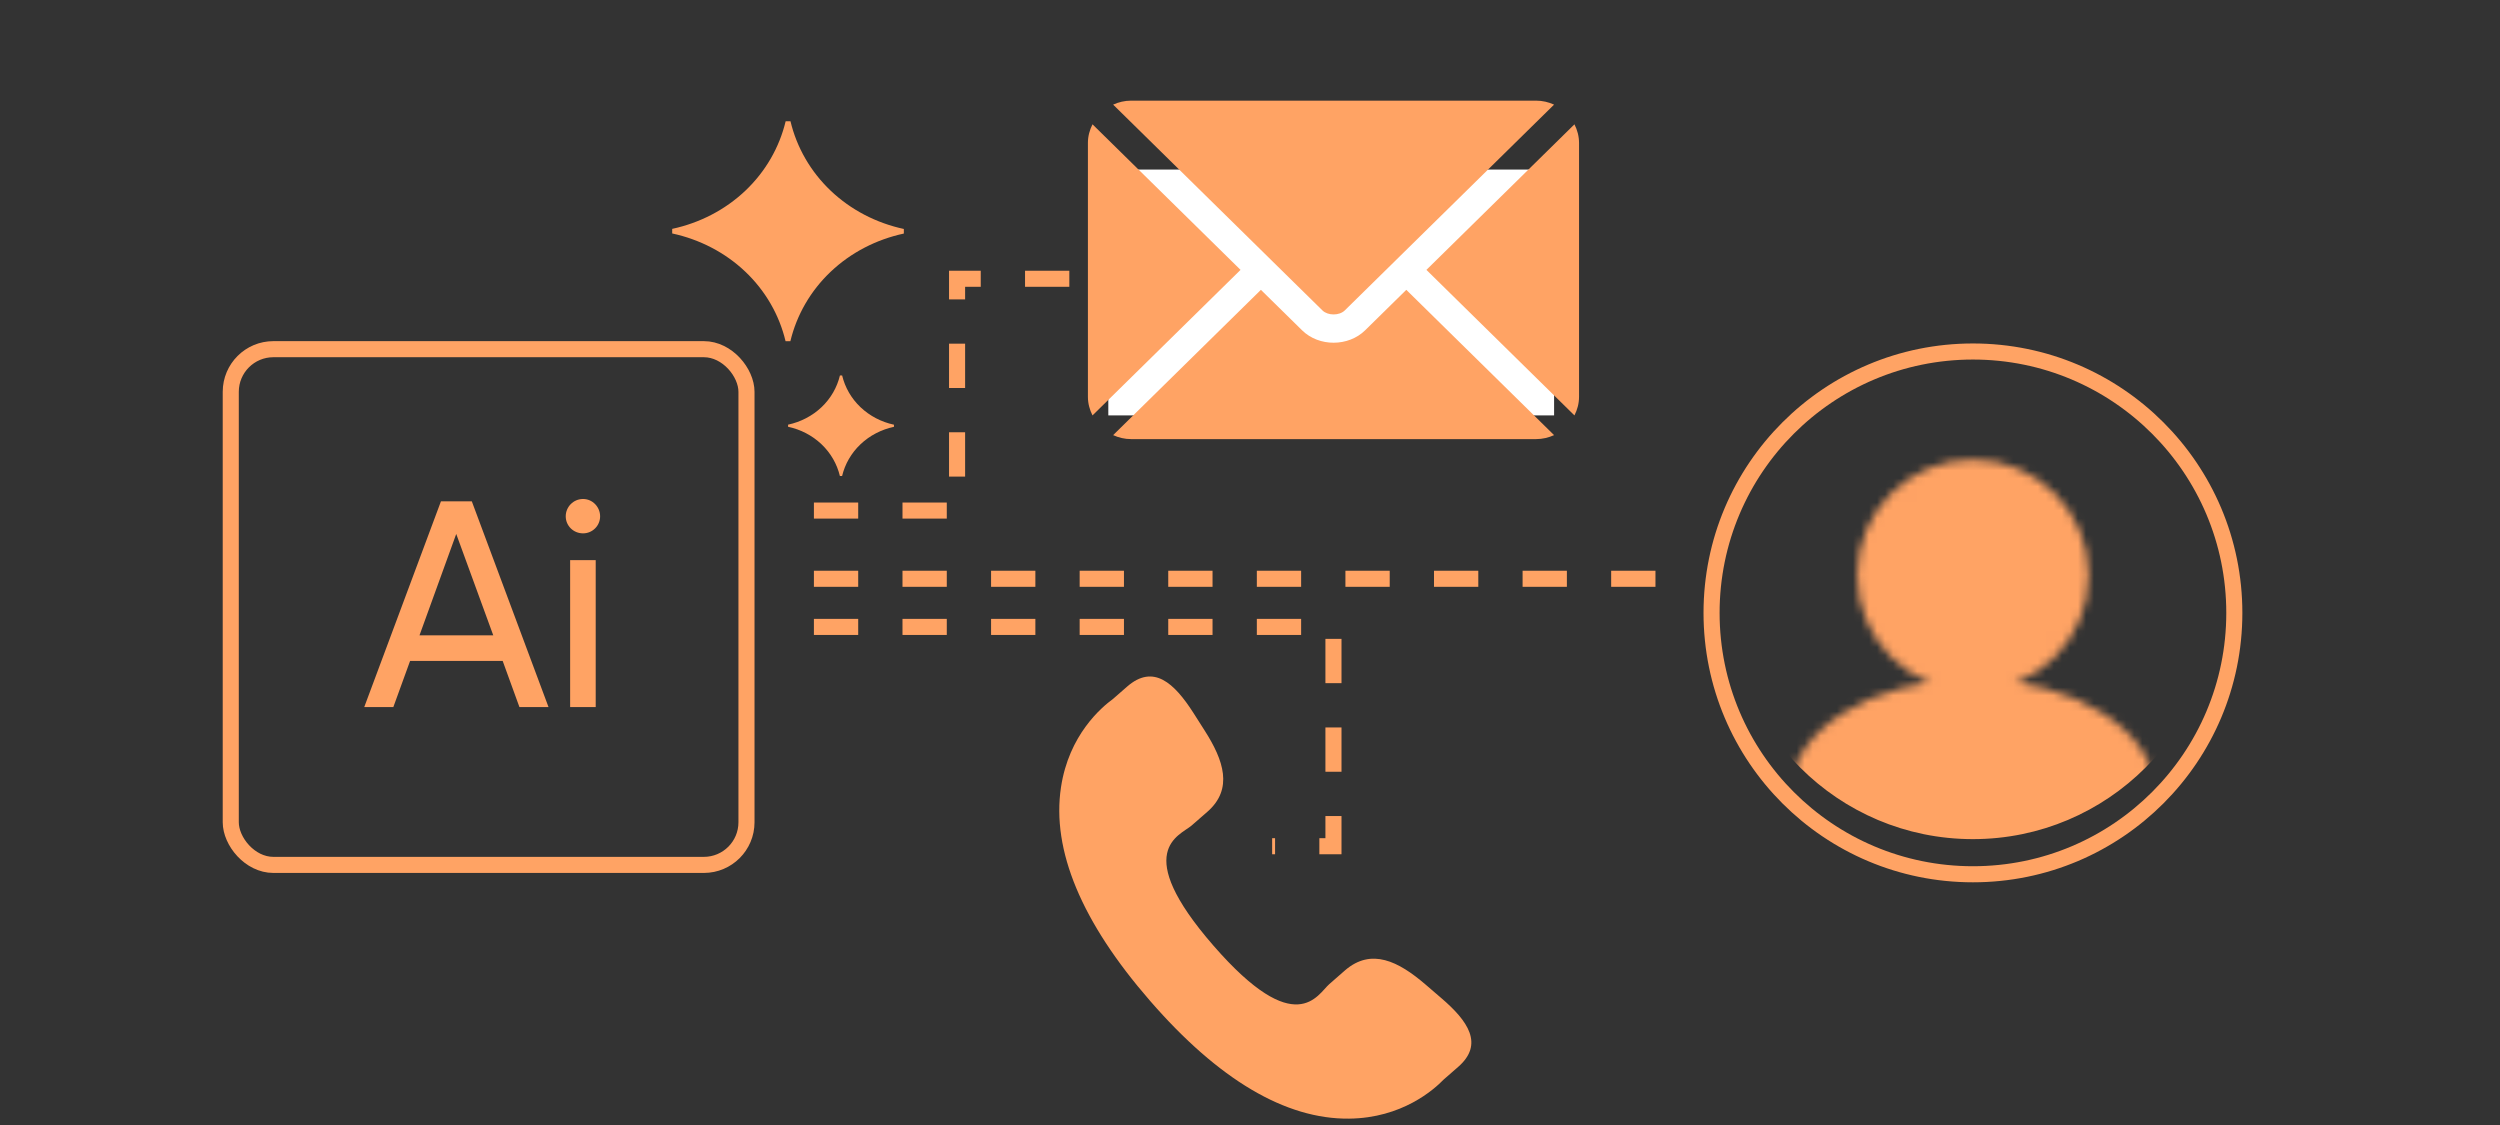
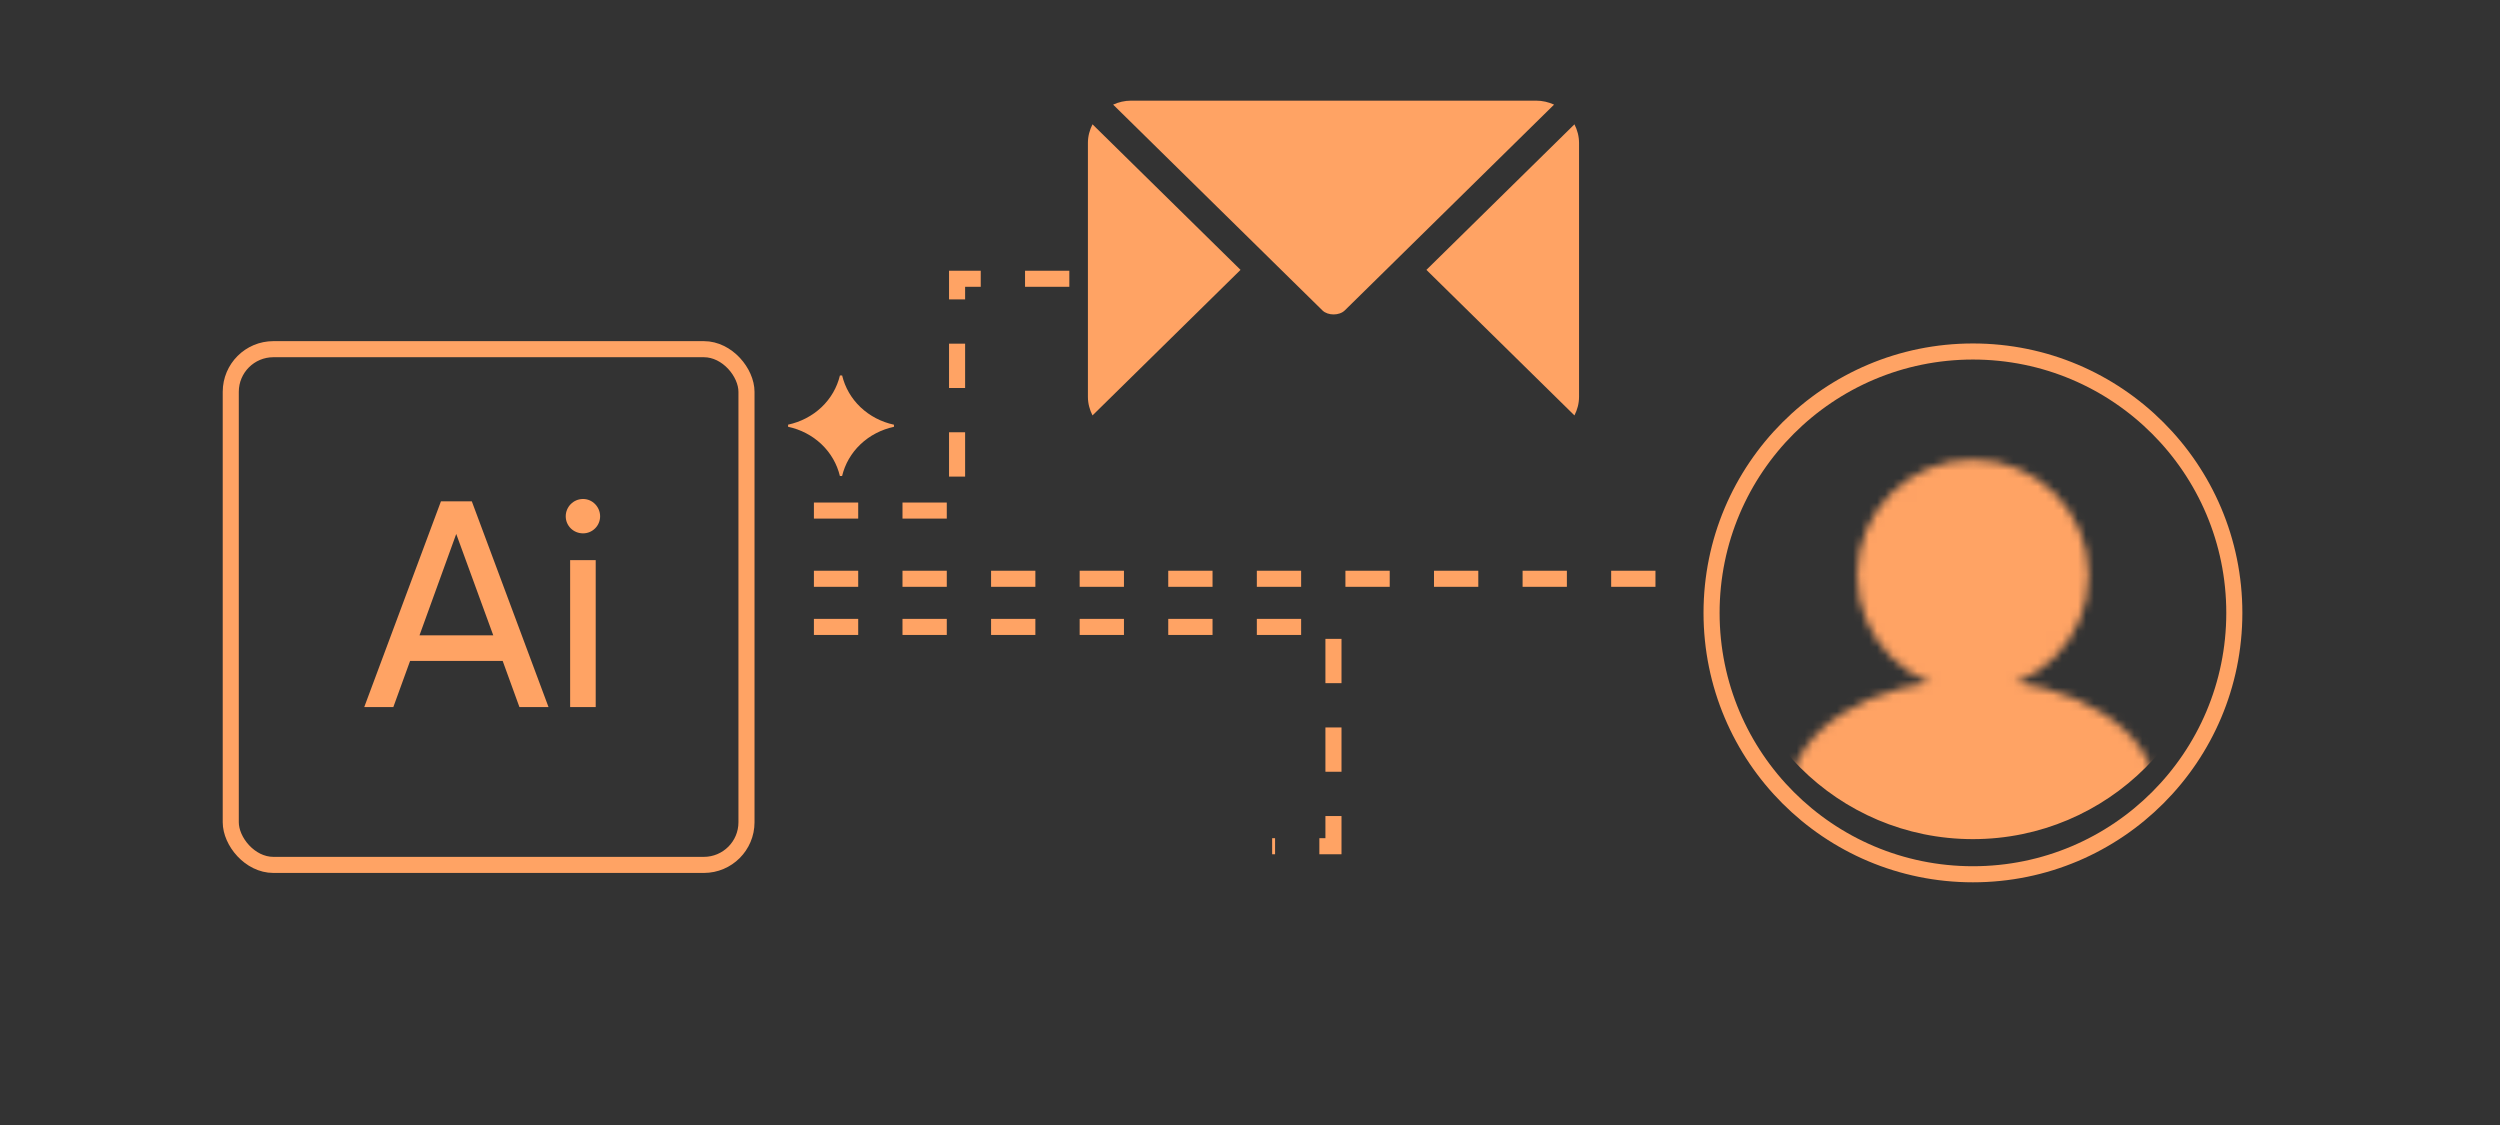
<svg xmlns="http://www.w3.org/2000/svg" width="311" height="140" viewBox="0 0 311 140" fill="none">
  <rect x="0" y="0" width="311" height="140" fill="#333333" stroke="none" />
  <circle cx="245.434" cy="76.243" r="32.516" stroke="#FFA364" stroke-width="2" />
  <mask id="mask0_4737_61609" style="mask-type:alpha" maskUnits="userSpaceOnUse" x="222" y="57" width="47" height="57">
    <circle cx="245.431" cy="71.56" r="13.396" fill="#D9D9D9" stroke="#FFA364" stroke-width="2" />
    <path d="M245.419 85.457C251.548 85.457 257.051 87.029 260.989 89.519C264.94 92.016 267.193 95.342 267.193 98.853C267.193 102.365 264.94 105.69 260.989 108.188C257.051 110.677 251.548 112.249 245.419 112.249C239.29 112.249 233.788 110.677 229.85 108.188C225.899 105.69 223.645 102.365 223.645 98.853C223.645 95.342 225.899 92.016 229.85 89.519C233.788 87.029 239.29 85.457 245.419 85.457Z" fill="#D9D9D9" stroke="#FFA364" stroke-width="2" />
  </mask>
  <g mask="url(#mask0_4737_61609)">
    <circle cx="245.425" cy="74.022" r="29.366" fill="#FFA364" stroke="#FFA364" stroke-width="2" />
  </g>
  <path d="M101.25 72H207.258" stroke="#FFA364" stroke-width="2" stroke-dasharray="5.51 5.51" />
  <path d="M101.25 77.988H165.883V105.27H158.255" stroke="#FFA364" stroke-width="2" stroke-dasharray="5.51 5.51" />
  <path d="M101.25 63.516H119.06V34.681L133.72 34.68" stroke="#FFA364" stroke-width="2" stroke-dasharray="5.51 5.51" />
  <rect x="28.707" y="43.438" width="64.156" height="64.156" rx="5.303" stroke="#FFA364" stroke-width="2" />
-   <path d="M98.336 15.082C98 15.082 98.073 15.082 97.736 15.082C96.958 18.328 95.243 21.331 92.724 23.721C90.204 26.11 87.04 27.736 83.621 28.471C83.621 28.791 83.621 28.722 83.621 29.041C87.039 29.78 90.202 31.408 92.719 33.8C95.237 36.193 96.949 39.197 97.723 42.444C98.059 42.444 97.987 42.444 98.323 42.444C99.101 39.198 100.816 36.195 103.335 33.805C105.855 31.415 109.019 29.79 112.438 29.054C112.438 28.735 112.438 28.804 112.438 28.484C109.02 27.746 105.857 26.117 103.34 23.725C100.823 21.333 99.111 18.328 98.336 15.082Z" fill="#FFA364" />
  <path d="M104.762 46.707C104.609 46.707 104.642 46.707 104.488 46.707C104.133 48.191 103.348 49.564 102.197 50.656C101.045 51.749 99.598 52.492 98.035 52.828C98.035 52.974 98.035 52.943 98.035 53.089C99.598 53.426 101.044 54.171 102.195 55.264C103.345 56.358 104.128 57.732 104.482 59.216C104.636 59.216 104.603 59.216 104.757 59.216C105.112 57.732 105.896 56.359 107.048 55.267C108.2 54.174 109.646 53.431 111.209 53.095C111.209 52.949 111.209 52.98 111.209 52.834C109.647 52.497 108.201 51.752 107.05 50.658C105.899 49.565 105.116 48.191 104.762 46.707Z" fill="#FFA364" />
  <path d="M64.616 87.957L62.532 82.217H51.016L48.932 87.957H45.312L54.854 62.365H58.693L68.235 87.957H64.616ZM52.185 79.036H61.362L56.755 66.423L52.185 79.036ZM72.534 66.35C71.327 66.35 70.377 65.4 70.377 64.23C70.377 63.06 71.327 62.073 72.534 62.073C73.704 62.073 74.654 63.06 74.654 64.23C74.654 65.4 73.704 66.35 72.534 66.35ZM70.925 87.957V69.677H74.106V87.957H70.925Z" fill="#FFA364" />
  <g clip-path="url(#clip0_4737_61609)">
-     <rect x="137.875" y="21.094" width="55.454" height="30.582" fill="white" />
    <path d="M191.086 12.52H140.713C139.911 12.52 139.157 12.705 138.473 13.015L158.118 32.331C158.119 32.332 158.121 32.332 158.122 32.334C158.123 32.335 158.123 32.337 158.123 32.337L164.511 38.617C165.19 39.282 166.61 39.282 167.289 38.617L173.675 32.338C173.675 32.338 173.677 32.335 173.678 32.334C173.678 32.334 173.681 32.332 173.682 32.331L193.327 13.015C192.643 12.704 191.889 12.52 191.086 12.52Z" fill="#FFA364" />
-     <path d="M174.943 36.055L169.824 41.088C167.749 43.129 164.097 43.173 161.976 41.088L156.857 36.055L138.473 54.13C139.157 54.44 139.912 54.625 140.714 54.625H191.087C191.889 54.625 192.643 54.44 193.327 54.13L174.943 36.055Z" fill="#FFA364" />
    <path d="M135.907 15.465C135.553 16.166 135.336 16.945 135.336 17.78V49.364C135.336 50.199 135.553 50.977 135.907 51.679L154.323 33.572L135.907 15.465Z" fill="#FFA364" />
    <path d="M195.861 15.465L177.445 33.573L195.861 51.679C196.215 50.978 196.433 50.199 196.433 49.364V17.78C196.433 16.945 196.215 16.166 195.861 15.465Z" fill="#FFA364" />
  </g>
  <g clip-path="url(#clip1_4737_61609)">
    <path d="M177.295 122.44C173.973 119.598 170.6 117.876 167.318 120.714L165.359 122.429C163.925 123.674 161.259 129.491 150.951 117.634C140.646 105.791 146.778 103.947 148.214 102.713L150.185 100.996C153.45 98.152 152.218 94.572 149.863 90.886L148.442 88.653C146.076 84.977 143.501 82.562 140.227 85.401L138.458 86.947C137.012 88.001 132.968 91.427 131.987 97.935C130.806 105.744 134.53 114.686 143.063 124.498C151.584 134.314 159.928 139.245 167.831 139.159C174.4 139.088 178.366 135.563 179.607 134.282L181.382 132.734C184.647 129.897 182.619 127.007 179.294 124.159L177.295 122.44Z" fill="#FFA364" />
  </g>
  <defs>
    <clipPath id="clip0_4737_61609">
      <rect width="61.116" height="59.894" fill="white" transform="translate(135.328 3.621)" />
    </clipPath>
    <clipPath id="clip1_4737_61609">
-       <rect width="55.005" height="55.005" fill="white" transform="translate(129.895 84.156)" />
-     </clipPath>
+       </clipPath>
  </defs>
</svg>